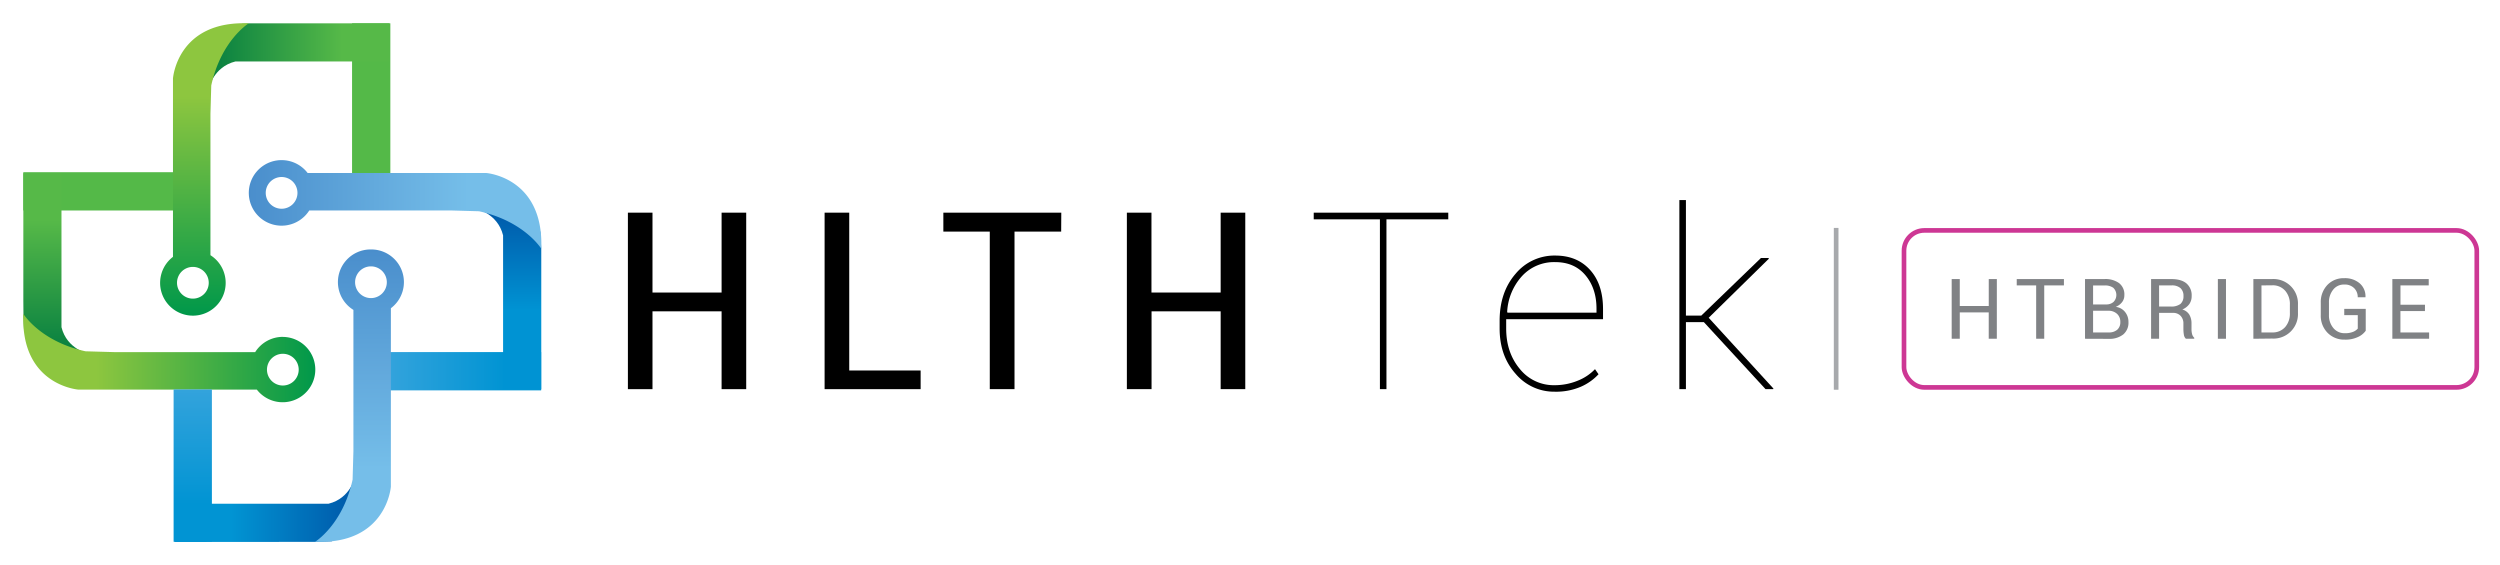
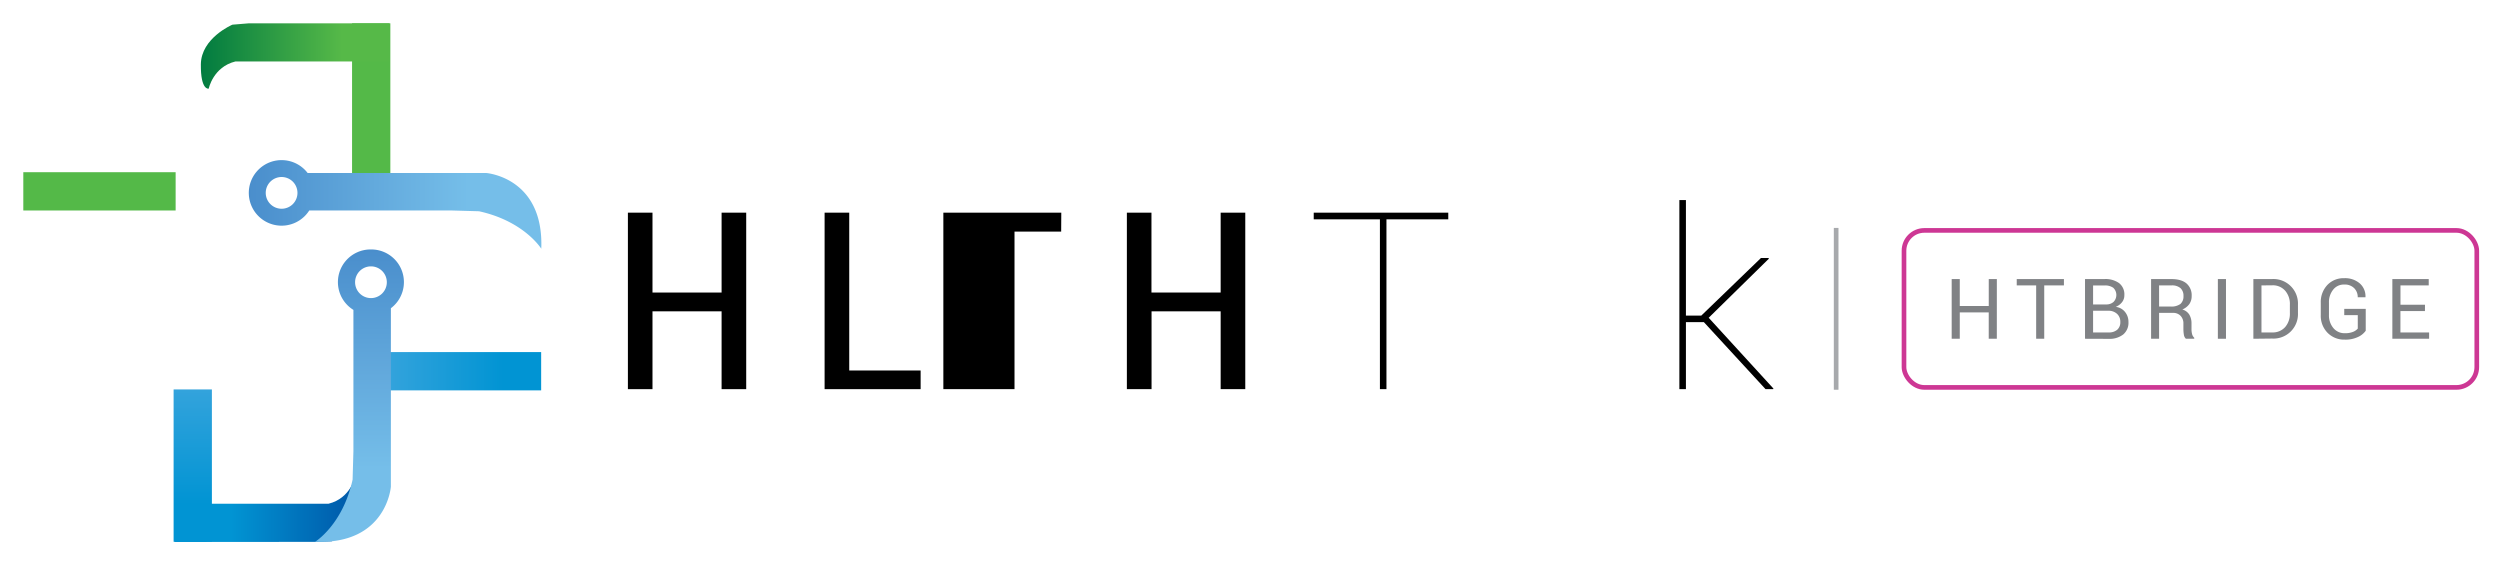
<svg xmlns="http://www.w3.org/2000/svg" xmlns:xlink="http://www.w3.org/1999/xlink" id="Layer_1" data-name="Layer 1" viewBox="0 0 1071.55 242.21">
  <defs>
    <style>.cls-1{fill:#808285;}.cls-2{fill:#54b948;}.cls-3{fill:url(#linear-gradient);}.cls-4{fill:url(#linear-gradient-2);}.cls-5{fill:url(#linear-gradient-3);}.cls-6{fill:url(#linear-gradient-4);}.cls-7{fill:url(#linear-gradient-5);}.cls-8{fill:url(#linear-gradient-6);}.cls-9{fill:url(#linear-gradient-7);}.cls-10{fill:url(#linear-gradient-8);}.cls-11{fill:url(#linear-gradient-9);}.cls-12{fill:url(#linear-gradient-10);}.cls-13,.cls-14{fill:none;stroke-miterlimit:10;stroke-width:2px;}.cls-13{stroke:#cd3794;}.cls-14{stroke:#a7a9ac;}</style>
    <linearGradient id="linear-gradient" x1="371.68" y1="-533.87" x2="452.51" y2="-533.87" gradientTransform="translate(557.85 526.75) rotate(-90)" gradientUnits="userSpaceOnUse">
      <stop offset="0" stop-color="#017b40" />
      <stop offset="0.75" stop-color="#56b948" />
    </linearGradient>
    <linearGradient id="linear-gradient-2" x1="135.29" y1="153.5" x2="9.95" y2="153.5" gradientUnits="userSpaceOnUse">
      <stop offset="0" stop-color="#00984a" />
      <stop offset="0.75" stop-color="#8dc63f" />
    </linearGradient>
    <linearGradient id="linear-gradient-3" x1="86.05" y1="23.98" x2="166.88" y2="23.98" gradientTransform="matrix(1, 0, 0, 1, 0, 0)" xlink:href="#linear-gradient" />
    <linearGradient id="linear-gradient-4" x1="87.62" y1="135.29" x2="87.62" y2="9.95" xlink:href="#linear-gradient-2" />
    <linearGradient id="linear-gradient-5" x1="166.65" y1="159.11" x2="231.95" y2="159.11" gradientTransform="translate(40.19 358.41) rotate(-90)" gradientUnits="userSpaceOnUse">
      <stop offset="0" stop-color="#33a3dc" />
      <stop offset="0.75" stop-color="#0194d3" />
    </linearGradient>
    <linearGradient id="linear-gradient-6" x1="217.96" y1="166.88" x2="217.96" y2="86.05" gradientUnits="userSpaceOnUse">
      <stop offset="0.42" stop-color="#0093d3" />
      <stop offset="1" stop-color="#0054a6" />
    </linearGradient>
    <linearGradient id="linear-gradient-7" x1="106.65" y1="87.62" x2="231.99" y2="87.62" gradientUnits="userSpaceOnUse">
      <stop offset="0" stop-color="#4a8ecc" />
      <stop offset="0.75" stop-color="#75bee9" />
    </linearGradient>
    <linearGradient id="linear-gradient-8" x1="730.77" y1="540.85" x2="796.07" y2="540.85" gradientTransform="translate(-458.23 962.99) rotate(-90)" xlink:href="#linear-gradient-5" />
    <linearGradient id="linear-gradient-9" x1="782.08" y1="548.6" x2="782.08" y2="467.77" gradientTransform="translate(623.46 -563.85) rotate(90)" gradientUnits="userSpaceOnUse">
      <stop offset="0.3" stop-color="#0194d3" />
      <stop offset="1" stop-color="#0054a6" />
    </linearGradient>
    <linearGradient id="linear-gradient-10" x1="154.1" y1="106.92" x2="154.1" y2="232.26" xlink:href="#linear-gradient-7" />
  </defs>
  <path class="cls-1" d="M855.88,145.2h-3.47V133.9H840v11.3h-3.47V119.61H840v11.56h12.42V119.61h3.47Z" />
  <path class="cls-1" d="M884.64,122.33H876.2V145.2h-3.46V122.33h-8.33v-2.72h20.23Z" />
  <path class="cls-1" d="M893.68,145.2V119.61H902a10.07,10.07,0,0,1,6.27,1.73,6.11,6.11,0,0,1,2.27,5.19,4.69,4.69,0,0,1-1,3,6.36,6.36,0,0,1-2.71,2,5.92,5.92,0,0,1,4,2.18,6.66,6.66,0,0,1,1.47,4.31,6.53,6.53,0,0,1-2.28,5.37,9.59,9.59,0,0,1-6.19,1.85Zm3.46-14.71h5.61a4.58,4.58,0,0,0,3.14-1.07,4.26,4.26,0,0,0-.09-6.06,6,6,0,0,0-3.77-1h-4.89Zm0,2.7v9.3h6.68a5.33,5.33,0,0,0,3.68-1.17,4.2,4.2,0,0,0,1.31-3.31,4.54,4.54,0,0,0-1.34-3.43,5.29,5.29,0,0,0-3.6-1.39h-6.73Z" />
  <path class="cls-1" d="M925.43,134.11V145.2H922V119.62h8.76c2.8,0,4.94.63,6.41,1.87a6.65,6.65,0,0,1,2.22,5.41,5.84,5.84,0,0,1-1,3.43,7,7,0,0,1-3,2.32,5.24,5.24,0,0,1,3,2.22,7.27,7.27,0,0,1,.93,3.81v2.41a8.25,8.25,0,0,0,.26,2.14,3.24,3.24,0,0,0,.92,1.55v.42h-3.57a2.85,2.85,0,0,1-.88-1.76,14.36,14.36,0,0,1-.2-2.39v-2.34a4.63,4.63,0,0,0-1.21-3.34,4.3,4.3,0,0,0-3.25-1.26Zm0-2.73h4.94a6.44,6.44,0,0,0,4.22-1.11,4.27,4.27,0,0,0,1.29-3.4,4.38,4.38,0,0,0-1.25-3.35,5.54,5.54,0,0,0-3.91-1.19h-5.29Z" />
  <path class="cls-1" d="M954.1,145.2h-3.48V119.61h3.48Z" />
  <path class="cls-1" d="M965.84,145.2V119.61h8a10.52,10.52,0,0,1,11.11,11v3.5a10.5,10.5,0,0,1-11.11,11Zm3.47-22.87v20.16h4.58a7.07,7.07,0,0,0,5.6-2.33,8.76,8.76,0,0,0,2-6v-3.53a8.69,8.69,0,0,0-2-6,7,7,0,0,0-5.6-2.34Z" />
  <path class="cls-1" d="M1014,141.76a8.28,8.28,0,0,1-3.17,2.61,12.49,12.49,0,0,1-5.87,1.2,9.88,9.88,0,0,1-7.33-2.94,10.33,10.33,0,0,1-2.9-7.59v-5.27a10.59,10.59,0,0,1,2.8-7.6,9.52,9.52,0,0,1,7.21-2.93,9.65,9.65,0,0,1,6.75,2.27,7.31,7.31,0,0,1,2.4,5.8l0,.1h-3.32a5.36,5.36,0,0,0-1.52-3.89,5.67,5.67,0,0,0-4.28-1.56,5.78,5.78,0,0,0-4.73,2.2,8.49,8.49,0,0,0-1.8,5.57V135a8.35,8.35,0,0,0,1.9,5.62,6.13,6.13,0,0,0,4.85,2.2,8.91,8.91,0,0,0,3.6-.59,5.23,5.23,0,0,0,2-1.39v-5.77h-5.8V132.4H1014Z" />
  <path class="cls-1" d="M1039.38,133.34h-10.51v9.15h12.3v2.71h-15.76V119.61H1041v2.72h-12.11v8.28h10.51Z" />
  <rect class="cls-2" x="34.43" y="49.36" width="16.41" height="65.29" transform="translate(-39.37 124.65) rotate(-90)" />
-   <path class="cls-3" d="M10,128.77l.05,6,.25,6.84s6,13.36,17.29,13.48S38,151.65,38,151.65s-9.3-1.88-11.65-11.41v-66H10Z" />
-   <path class="cls-4" d="M121.24,144.39a14,14,0,0,0-11.86,6.53H48.82l-12.18-.35C17.23,146.33,10,134.51,10,134.51,8.76,165.21,33.64,167,33.64,167h76.45a14,14,0,1,0,11.15-22.59Zm0,20.85a6.8,6.8,0,1,1,6.79-6.8A6.8,6.8,0,0,1,121.24,165.24Z" />
  <rect class="cls-2" x="150.9" y="9.99" width="16.41" height="65.29" />
  <path class="cls-5" d="M112.35,10l-5.74,0-7,.58s-13.4,5.67-13.52,17S89.46,38,89.46,38s1.89-9.3,11.42-11.65h66V10Z" />
-   <path class="cls-6" d="M90.55,36.64C94.79,17.23,106.61,10,106.61,10,75.9,8.76,74.14,33.64,74.14,33.64v76.45a14.05,14.05,0,1,0,16.06-.71V48.82ZM82.68,128a6.8,6.8,0,1,1,6.79-6.79A6.79,6.79,0,0,1,82.68,128Z" />
  <rect class="cls-7" x="191.1" y="126.46" width="16.41" height="65.29" transform="translate(358.41 -40.19) rotate(90)" />
-   <path class="cls-8" d="M232,112.35l0-5.74-.41-7.26s-5.84-13.18-17.14-13.3-10.47,3.41-10.47,3.41,9.3,1.89,11.65,11.42v66H232Z" />
  <path class="cls-9" d="M208.3,74.14H131.85a14.05,14.05,0,1,0,.71,16.06h60.56l12.18.35C224.71,94.79,232,106.61,232,106.61,233.18,75.9,208.3,74.14,208.3,74.14ZM120.71,89.47a6.8,6.8,0,1,1,6.79-6.79A6.79,6.79,0,0,1,120.71,89.47Z" />
  <rect class="cls-10" x="74.4" y="166.92" width="16.41" height="65.29" transform="translate(165.22 399.13) rotate(-180)" />
  <path class="cls-11" d="M129.39,232.26l5.77,0,7-.25s13.39-6,13.5-17.28-3.41-10.48-3.41-10.48-1.88,9.3-11.41,11.65h-66v16.41Z" />
  <path class="cls-12" d="M159,106.92a14,14,0,0,0-7.52,25.91v60.56l-.35,12.18c-4.24,19.41-16.06,26.64-16.06,26.64,30.71,1.24,32.47-23.64,32.47-23.64V132.11A14,14,0,0,0,159,106.92Zm0,20.85a6.8,6.8,0,1,1,6.8-6.8A6.8,6.8,0,0,1,159,127.77Z" />
  <path d="M319.84,166.8H309.29V133.44H279.67V166.8H269.13V91.15h10.54v34.24h29.62V91.15h10.55Z" />
  <path d="M364,158.8h30.6v8H353.44V91.15H364Z" />
-   <path d="M454.84,99.26h-20V166.8h-10.6V99.26h-19.9V91.15h50.55Z" />
+   <path d="M454.84,99.26h-20V166.8h-10.6h-19.9V91.15h50.55Z" />
  <path d="M533.75,166.8H523.2V133.44H493.58V166.8H483V91.15h10.54v34.24H523.2V91.15h10.55Z" />
  <path d="M620.76,94h-26.5V166.8h-2.8V94H563.09V91.15h57.67Z" />
-   <path d="M666.36,167.89a21.54,21.54,0,0,1-16.75-7.69q-6.84-7.68-6.84-19.38V137.5q0-12.21,6.78-20.08a21.59,21.59,0,0,1,17.07-7.88q9.36,0,14.92,6.16t5.55,16.81v4.31H645.58v4q0,10.29,5.82,17.28a18.59,18.59,0,0,0,15,7,25.86,25.86,0,0,0,9.69-1.87,20.75,20.75,0,0,0,7.56-5l1.51,2.18a22.6,22.6,0,0,1-7.64,5.38A26.94,26.94,0,0,1,666.36,167.89Zm.26-55.54a18.61,18.61,0,0,0-14.31,6.05A24.64,24.64,0,0,0,646,133.7l.15.32h38.14V132.3q0-8.67-4.73-14.31T666.62,112.35Z" />
  <path d="M730.31,138.07h-7.69V166.8h-2.81V85.75h2.81v49.51h6.6l25.56-24.68h3.27l.11.31L732.38,136.2l27.75,30.34-.1.26h-3.28Z" />
  <rect class="cls-13" x="816.09" y="98.76" width="245.51" height="67.29" rx="8.71" />
  <line class="cls-14" x1="787.01" y1="97.69" x2="787.01" y2="167.05" />
</svg>